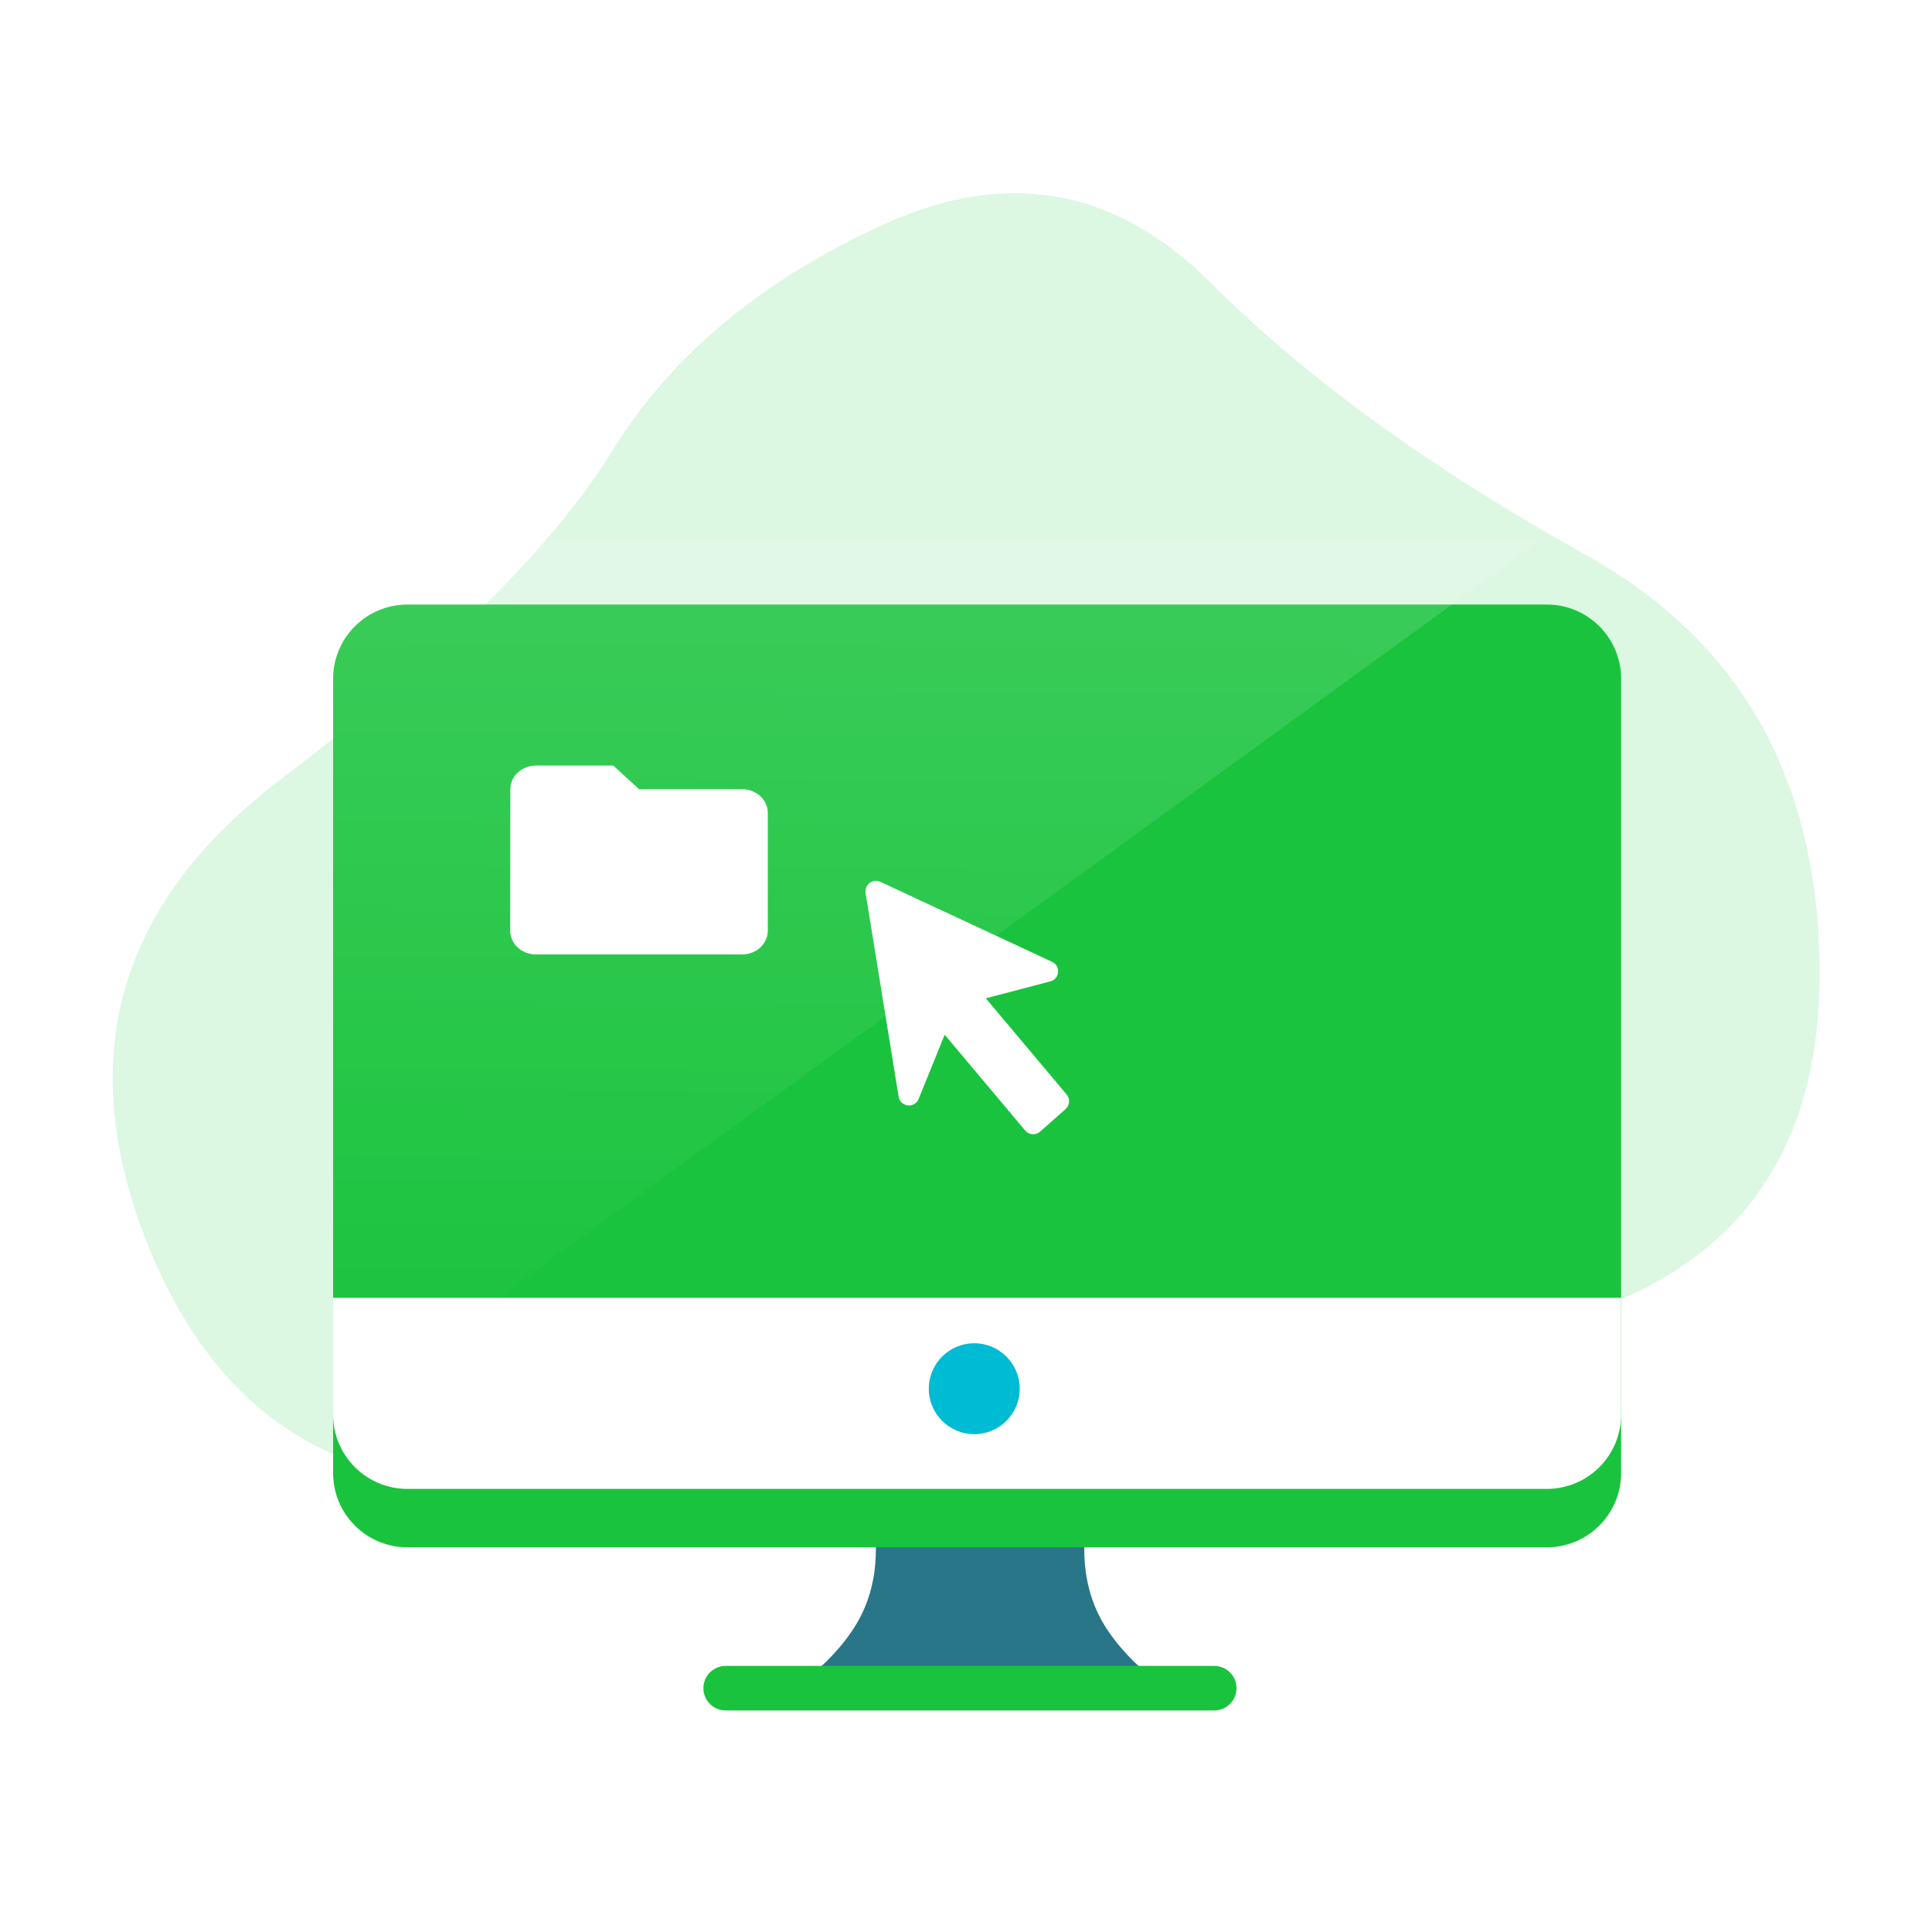
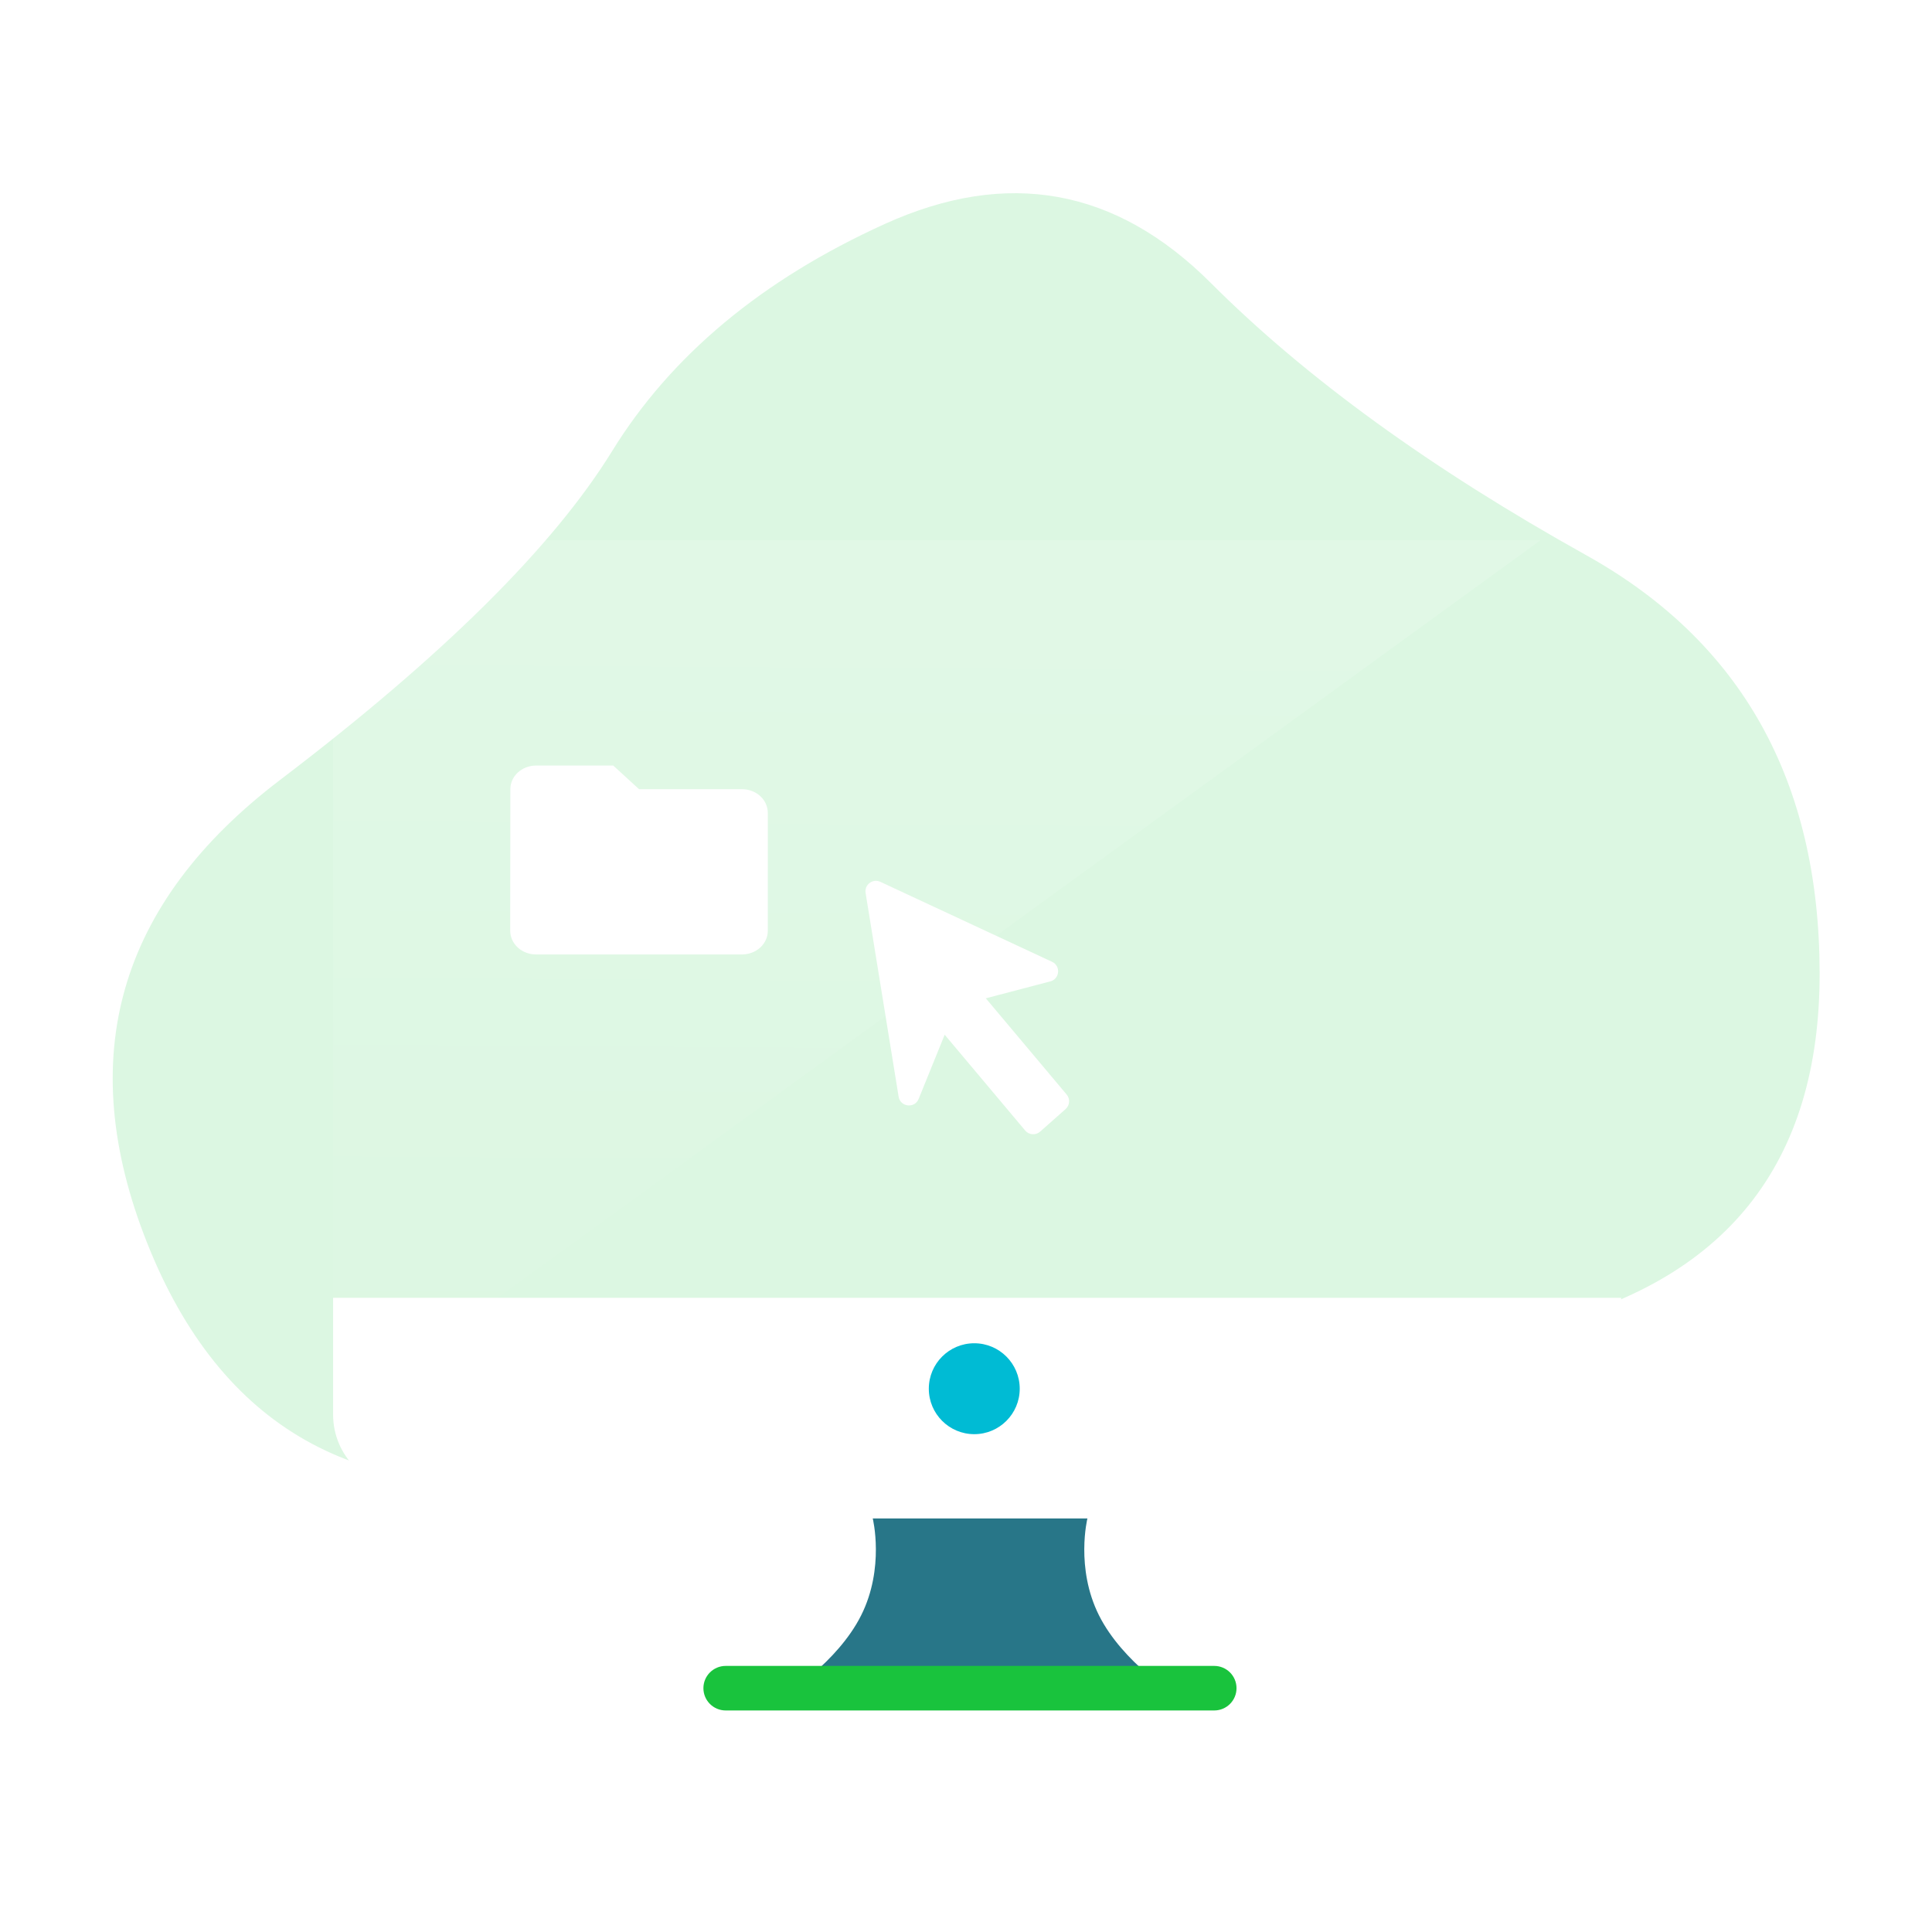
<svg xmlns="http://www.w3.org/2000/svg" width="120" height="120" viewBox="0 0 120 120" fill="none">
  <path d="M98.517 34.481C108.159 39.853 112.993 48.49 113.021 60.394C113.048 72.297 107.18 79.639 95.417 82.421C83.654 85.202 73.761 86.985 65.739 87.769C57.716 88.553 47.421 89.867 34.853 91.711C22.285 93.554 13.715 88.72 9.141 77.208C4.568 65.695 7.321 56.106 17.401 48.439C27.481 40.772 34.353 33.966 38.017 28.023C41.681 22.08 47.321 17.379 54.937 13.919C62.552 10.459 69.309 11.678 75.207 17.576C81.105 23.474 88.875 29.109 98.517 34.481Z" fill="#DCF7E2" />
  <g filter="url(#filter0_d_968_5719)">
    <path fill-rule="evenodd" clip-rule="evenodd" d="M54.208 90.314H60.645H61.104H67.541C67.541 90.314 66.782 93.385 68.261 96.334C69.74 99.282 73.058 101.315 73.058 101.315H61.104H60.645H48.69C48.69 101.315 52.008 99.282 53.487 96.334C54.966 93.385 54.208 90.314 54.208 90.314Z" fill="#287688" />
  </g>
  <g filter="url(#filter1_d_968_5719)">
-     <path d="M20.69 38.162C20.69 35.615 22.755 33.55 25.302 33.55H96.079C98.626 33.55 100.69 35.615 100.69 38.162V87.494C100.69 90.041 98.626 92.106 96.079 92.106H25.302C22.755 92.106 20.69 90.041 20.69 87.494V38.162Z" fill="#19C33D" />
-   </g>
+     </g>
  <g filter="url(#filter2_d_968_5719)">
    <path fill-rule="evenodd" clip-rule="evenodd" d="M54.68 52.772C54.207 52.551 53.681 52.95 53.764 53.465L55.815 66.116C55.921 66.764 56.812 66.865 57.059 66.256L58.676 62.268L63.676 68.219C63.911 68.499 64.33 68.53 64.604 68.287L66.185 66.888C66.449 66.654 66.478 66.253 66.252 65.983L61.231 60.007L65.236 58.956C65.825 58.802 65.897 57.996 65.345 57.739L54.68 52.772Z" fill="white" />
  </g>
  <path d="M20.69 80.609H100.69V87.866C100.69 90.413 98.626 92.478 96.079 92.478H25.302C22.755 92.478 20.69 90.413 20.69 87.866V80.609Z" fill="white" />
  <path fill-rule="evenodd" clip-rule="evenodd" d="M60.514 89.079C62.073 89.079 63.337 87.815 63.337 86.256C63.337 84.697 62.073 83.432 60.514 83.432C58.955 83.432 57.69 84.697 57.69 86.256C57.69 87.815 58.955 89.079 60.514 89.079Z" fill="#00BBD4" />
  <g filter="url(#filter3_d_968_5719)">
    <path fill-rule="evenodd" clip-rule="evenodd" d="M45.074 102.24C44.31 102.24 43.69 101.621 43.69 100.856C43.69 100.092 44.31 99.473 45.074 99.473H75.419C76.183 99.473 76.802 100.092 76.802 100.856C76.802 101.621 76.183 102.24 75.419 102.24H45.074Z" fill="#19C33D" />
  </g>
  <path d="M38.09 47.55H33.29C32.867 47.551 32.462 47.707 32.164 47.982C31.865 48.257 31.698 48.629 31.699 49.017L31.69 57.817C31.692 58.206 31.861 58.578 32.16 58.853C32.46 59.127 32.866 59.282 33.29 59.283H46.091C46.514 59.282 46.921 59.127 47.221 58.853C47.52 58.578 47.689 58.206 47.69 57.817V50.484C47.689 50.095 47.52 49.722 47.221 49.448C46.921 49.173 46.515 49.018 46.091 49.017H39.691L38.09 47.55Z" fill="white" />
  <path opacity="0.15" d="M95.69 33.55H25.69C22.929 33.55 20.69 35.789 20.69 38.55V88.05L95.69 33.55Z" fill="url(#paint0_linear_968_5719)" />
  <defs>
    <filter id="filter0_d_968_5719" x="42.69" y="88.314" width="36.368" height="23.001" filterUnits="userSpaceOnUse" color-interpolation-filters="sRGB">
      <feFlood flood-opacity="0" result="BackgroundImageFix" />
      <feColorMatrix in="SourceAlpha" type="matrix" values="0 0 0 0 0 0 0 0 0 0 0 0 0 0 0 0 0 0 127 0" result="hardAlpha" />
      <feOffset dy="4" />
      <feGaussianBlur stdDeviation="3" />
      <feColorMatrix type="matrix" values="0 0 0 0 0 0 0 0 0 0 0 0 0 0 0 0 0 0 0.107 0" />
      <feBlend mode="normal" in2="BackgroundImageFix" result="effect1_dropShadow_968_5719" />
      <feBlend mode="normal" in="SourceGraphic" in2="effect1_dropShadow_968_5719" result="shape" />
    </filter>
    <filter id="filter1_d_968_5719" x="14.69" y="31.55" width="92" height="70.556" filterUnits="userSpaceOnUse" color-interpolation-filters="sRGB">
      <feFlood flood-opacity="0" result="BackgroundImageFix" />
      <feColorMatrix in="SourceAlpha" type="matrix" values="0 0 0 0 0 0 0 0 0 0 0 0 0 0 0 0 0 0 127 0" result="hardAlpha" />
      <feOffset dy="4" />
      <feGaussianBlur stdDeviation="3" />
      <feColorMatrix type="matrix" values="0 0 0 0 0 0 0 0 0 0 0 0 0 0 0 0 0 0 0.107 0" />
      <feBlend mode="normal" in2="BackgroundImageFix" result="effect1_dropShadow_968_5719" />
      <feBlend mode="normal" in="SourceGraphic" in2="effect1_dropShadow_968_5719" result="shape" />
    </filter>
    <filter id="filter2_d_968_5719" x="48.755" y="49.71" width="22.649" height="25.741" filterUnits="userSpaceOnUse" color-interpolation-filters="sRGB">
      <feFlood flood-opacity="0" result="BackgroundImageFix" />
      <feColorMatrix in="SourceAlpha" type="matrix" values="0 0 0 0 0 0 0 0 0 0 0 0 0 0 0 0 0 0 127 0" result="hardAlpha" />
      <feOffset dy="2" />
      <feGaussianBlur stdDeviation="2.5" />
      <feColorMatrix type="matrix" values="0 0 0 0 0 0 0 0 0 0 0 0 0 0 0 0 0 0 0.107 0" />
      <feBlend mode="normal" in2="BackgroundImageFix" result="effect1_dropShadow_968_5719" />
      <feBlend mode="normal" in="SourceGraphic" in2="effect1_dropShadow_968_5719" result="shape" />
    </filter>
    <filter id="filter3_d_968_5719" x="37.69" y="97.473" width="45.112" height="14.767" filterUnits="userSpaceOnUse" color-interpolation-filters="sRGB">
      <feFlood flood-opacity="0" result="BackgroundImageFix" />
      <feColorMatrix in="SourceAlpha" type="matrix" values="0 0 0 0 0 0 0 0 0 0 0 0 0 0 0 0 0 0 127 0" result="hardAlpha" />
      <feOffset dy="4" />
      <feGaussianBlur stdDeviation="3" />
      <feColorMatrix type="matrix" values="0 0 0 0 0 0 0 0 0 0 0 0 0 0 0 0 0 0 0.107 0" />
      <feBlend mode="normal" in2="BackgroundImageFix" result="effect1_dropShadow_968_5719" />
      <feBlend mode="normal" in="SourceGraphic" in2="effect1_dropShadow_968_5719" result="shape" />
    </filter>
    <linearGradient id="paint0_linear_968_5719" x1="61.264" y1="33.55" x2="60.917" y2="86.666" gradientUnits="userSpaceOnUse">
      <stop stop-color="white" />
      <stop offset="1" stop-color="white" stop-opacity="0" />
    </linearGradient>
  </defs>
</svg>